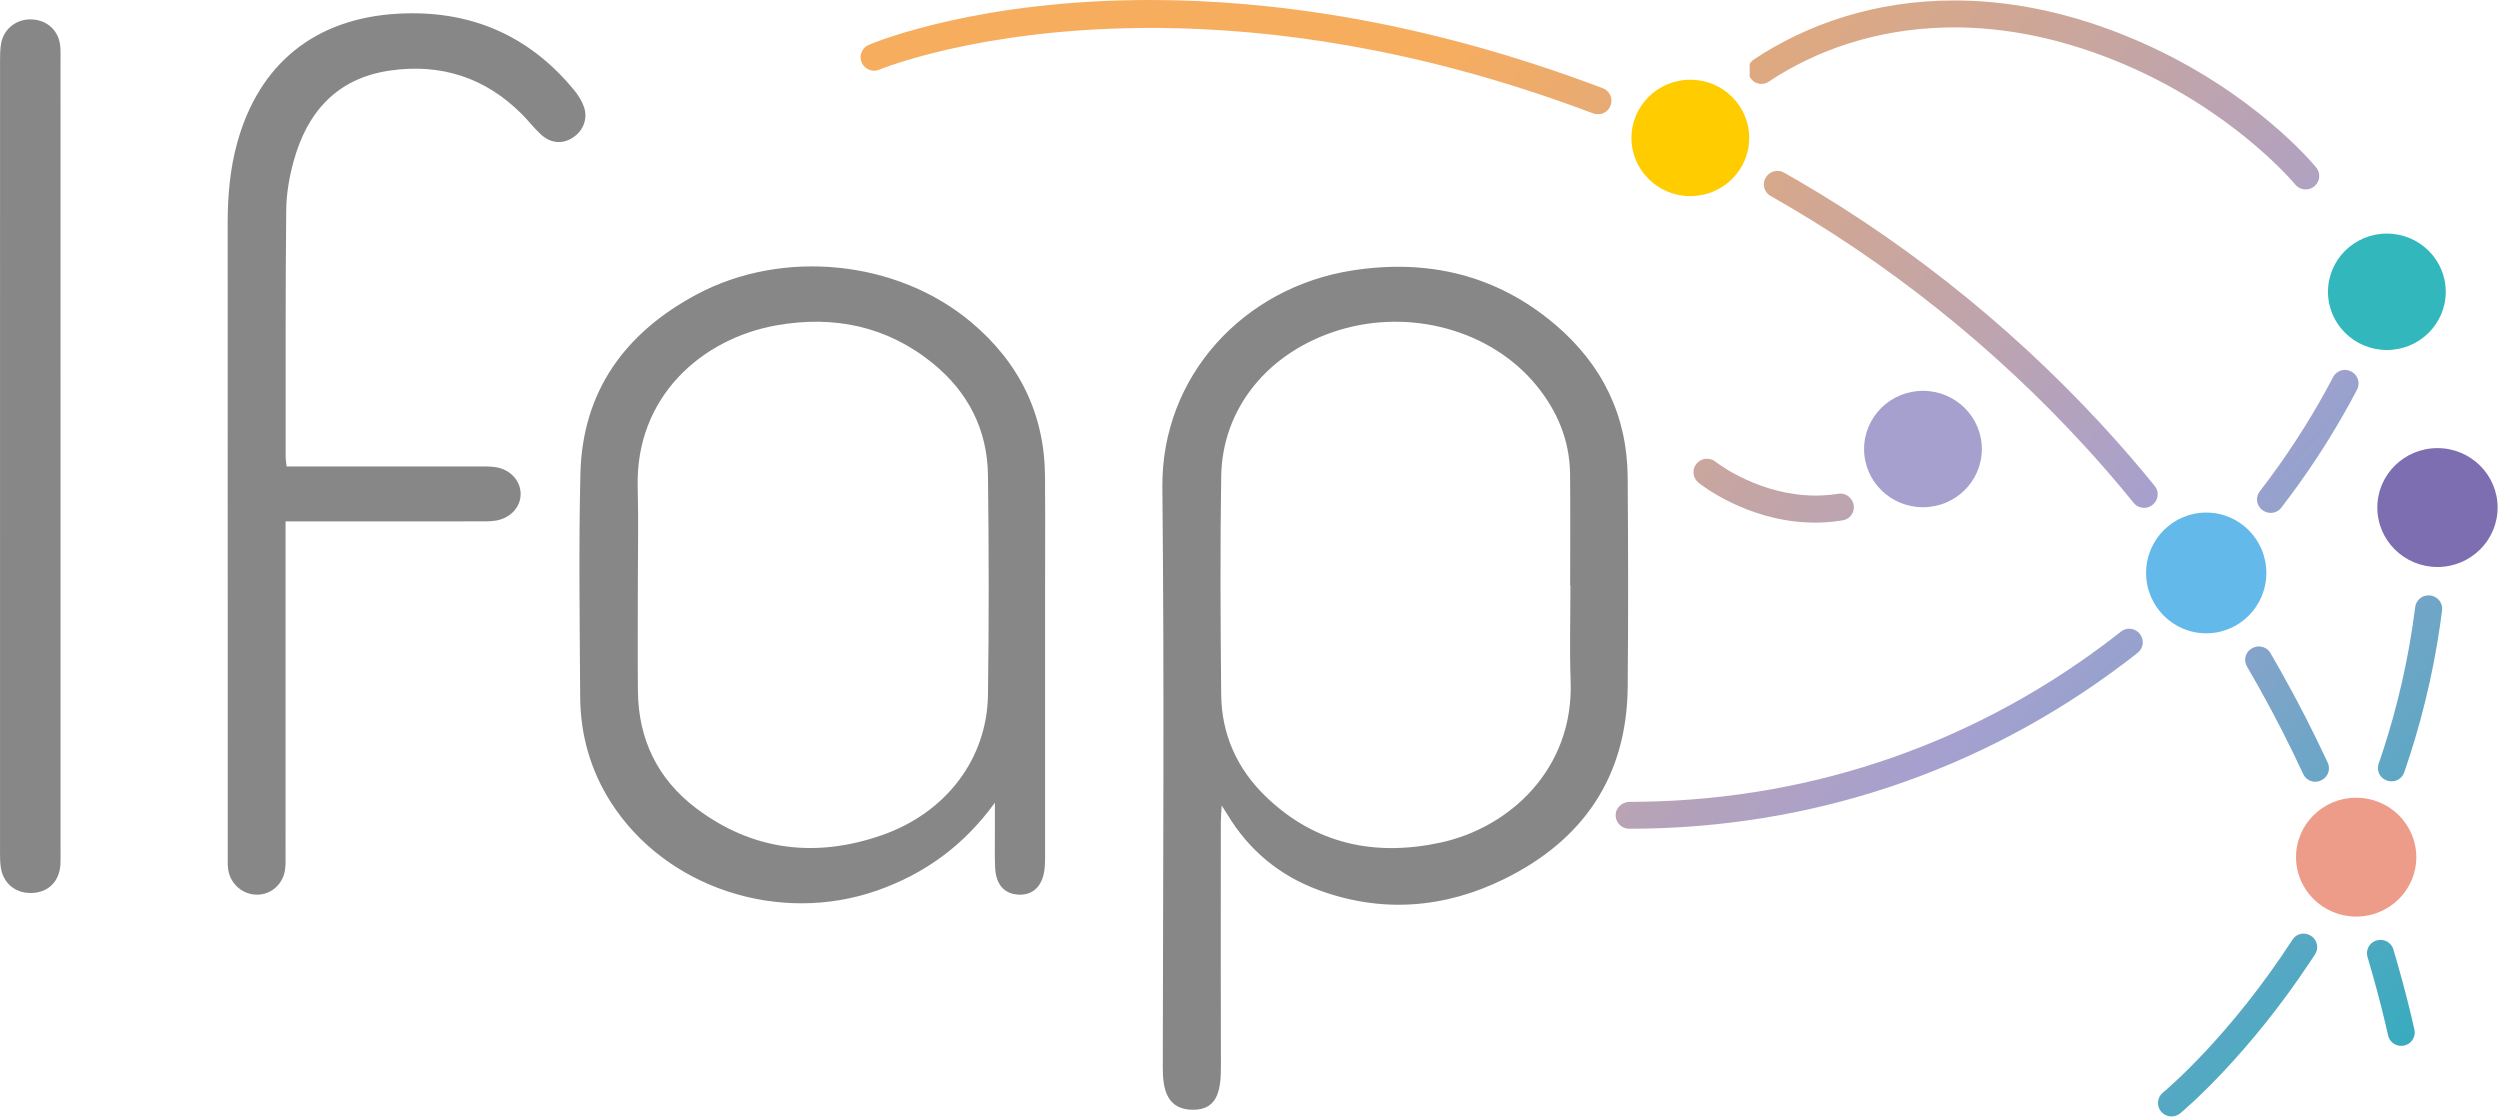
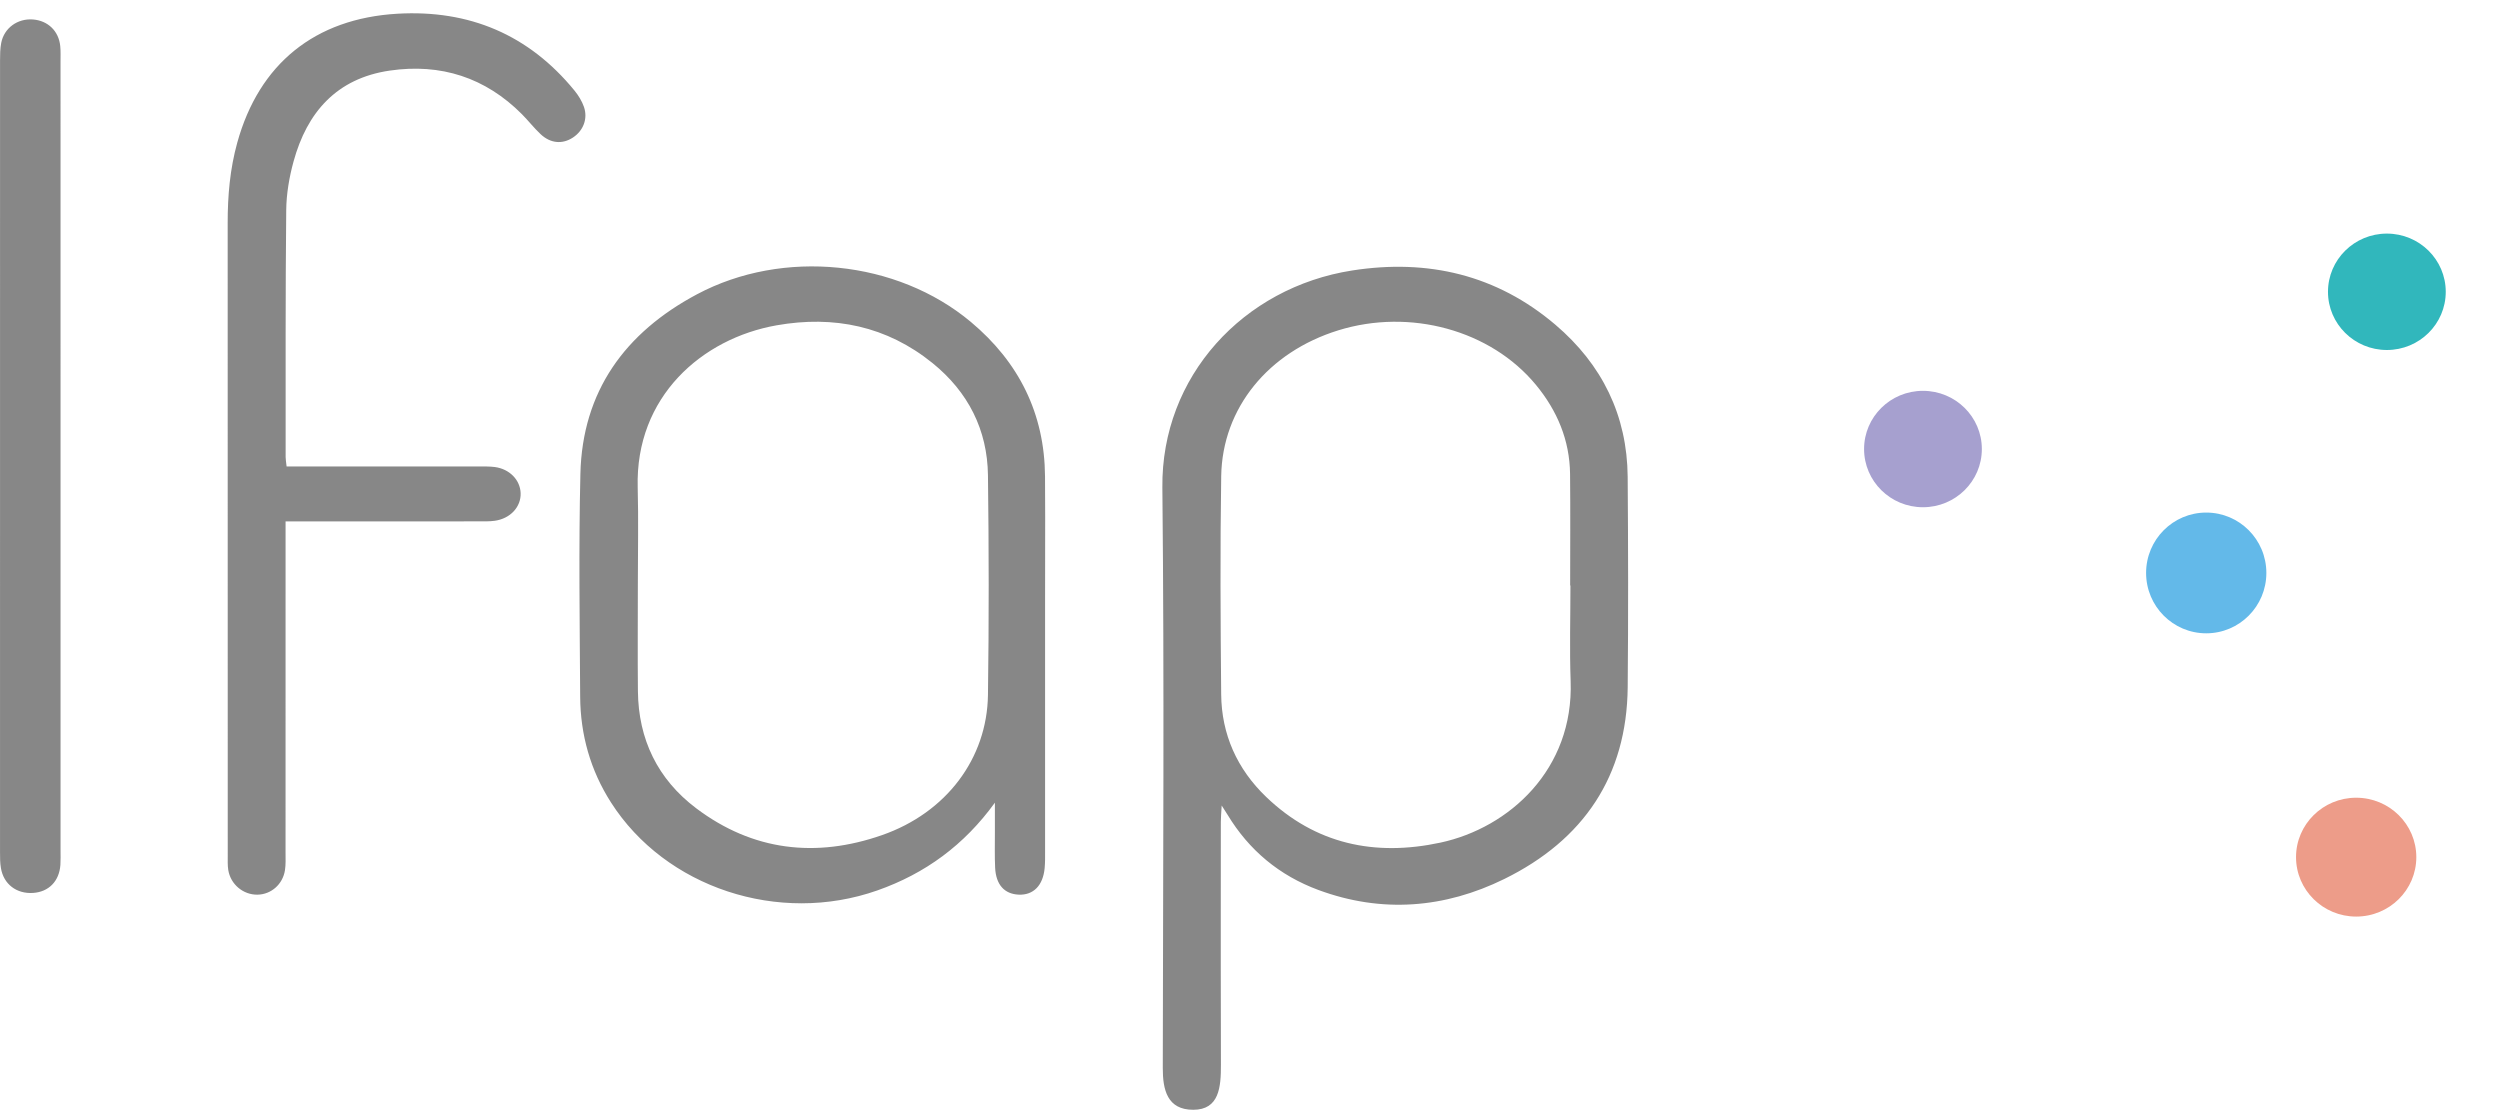
<svg xmlns="http://www.w3.org/2000/svg" width="114" height="51" viewBox="0 0 114 51">
  <defs>
    <linearGradient id="small-color-a" x1="122.899%" x2="21.791%" y1="90.518%" y2="27.752%">
      <stop offset="0%" stop-color="#00B1B6" />
      <stop offset="49.388%" stop-color="#A6A0CF" />
      <stop offset="100%" stop-color="#F7AD5E" />
    </linearGradient>
  </defs>
  <g fill="none" fill-rule="evenodd">
    <g transform="translate(74.394 3.636)">
-       <path fill="#FC0" d="M2.685,-2.10251333e-14 C1.202,-2.10251333e-14 -6.73647253e-14,1.188 -6.73647253e-14,2.654 C-6.73647253e-14,4.119 1.202,5.308 2.685,5.308 C4.168,5.308 5.37,4.119 5.37,2.654 C5.37,1.188 4.168,-2.10251333e-14 2.685,-2.10251333e-14" />
      <path fill="#A6A0CF" d="M13.293,14.186 C11.81,14.186 10.608,15.374 10.608,16.84 C10.608,18.306 11.81,19.494 13.293,19.494 C14.776,19.494 15.978,18.306 15.978,16.84 C15.978,15.374 14.776,14.186 13.293,14.186" />
      <path fill="#31B7BC" d="M34.447,12.324 C35.93,12.324 37.132,11.136 37.132,9.67 C37.132,8.204 35.93,7.016 34.447,7.016 C32.964,7.016 31.762,8.204 31.762,9.67 C31.762,11.136 32.964,12.324 34.447,12.324" />
      <path fill="#63B9E9" d="M26.21,19.737 C24.696,19.737 23.468,20.969 23.468,22.49 C23.468,24.011 24.696,25.243 26.21,25.243 C27.724,25.243 28.952,24.011 28.952,22.49 C28.952,20.969 27.724,19.737 26.21,19.737" />
      <path fill="#ED9C89" d="M33.048,32.74 C31.534,32.74 30.305,33.953 30.305,35.45 C30.305,36.947 31.534,38.16 33.048,38.16 C34.562,38.16 35.79,36.947 35.79,35.45 C35.79,33.953 34.562,32.74 33.048,32.74" />
-       <path fill="#7C6EB0" d="M36.754,16.798 C35.24,16.798 34.012,18.012 34.012,19.508 C34.012,21.005 35.24,22.219 36.754,22.219 C38.268,22.219 39.497,21.005 39.497,19.508 C39.497,18.012 38.268,16.798 36.754,16.798" />
    </g>
-     <path fill="url(#small-color-a)" d="M105.045,42.573 L105.148,42.582 C105.216,42.594 105.284,42.617 105.347,42.654 L105.347,42.654 L105.352,42.657 L105.358,42.66 L105.442,42.718 C105.678,42.911 105.739,43.253 105.567,43.517 L105.567,43.517 L105.368,43.819 C102.526,48.112 99.73,50.505 99.435,50.752 L99.41,50.772 L99.32,50.832 C99.227,50.884 99.124,50.909 99.022,50.909 L99.022,50.909 L98.915,50.9 C98.773,50.875 98.64,50.802 98.542,50.682 L98.542,50.682 L98.485,50.6 C98.338,50.344 98.394,50.012 98.632,49.82 L98.632,49.82 L98.64,49.813 C98.821,49.663 101.682,47.252 104.539,42.847 C104.653,42.671 104.847,42.573 105.045,42.573 L105.045,42.573 Z M108.551,42.858 L108.649,42.866 C108.875,42.903 109.072,43.065 109.14,43.299 L109.14,43.299 L109.302,43.857 C109.616,44.954 109.871,45.934 110.098,46.952 L110.098,46.952 L110.111,47.049 C110.128,47.339 109.93,47.608 109.636,47.676 L109.636,47.676 L109.537,47.69 C109.24,47.71 108.964,47.514 108.897,47.216 L108.897,47.216 L108.784,46.72 C108.552,45.733 108.287,44.756 107.958,43.634 L107.958,43.634 L107.938,43.54 C107.902,43.257 108.071,42.982 108.351,42.891 L108.351,42.891 L108.363,42.888 C108.426,42.867 108.489,42.858 108.551,42.858 L108.551,42.858 Z M97.093,28.669 L97.194,28.678 C97.326,28.7 97.452,28.766 97.547,28.873 L97.547,28.873 L97.551,28.878 L97.556,28.882 L97.617,28.965 C97.778,29.222 97.729,29.564 97.485,29.76 L97.485,29.76 L97.397,29.83 L97.397,29.83 L97.309,29.9 L96.855,30.248 C90.319,35.185 82.53,37.791 74.29,37.791 L74.29,37.791 L74.201,37.784 C73.882,37.739 73.643,37.45 73.676,37.113 L73.676,37.113 L73.693,37.02 C73.768,36.75 74.035,36.563 74.326,36.563 L74.326,36.563 L74.894,36.559 C82.822,36.432 90.298,33.802 96.548,28.933 L96.548,28.933 L96.629,28.869 L96.629,28.869 L96.711,28.805 C96.823,28.713 96.96,28.669 97.093,28.669 L97.093,28.669 Z M103.005,29.478 L103.094,29.484 C103.27,29.51 103.433,29.61 103.531,29.777 L103.531,29.777 L103.999,30.594 C104.769,31.961 105.486,33.359 106.146,34.782 L106.146,34.782 L106.181,34.877 C106.259,35.167 106.108,35.477 105.819,35.596 L105.819,35.596 L105.814,35.598 L105.809,35.6 L105.717,35.631 L105.717,35.631 L105.624,35.645 L105.624,35.645 L105.532,35.646 C105.318,35.63 105.12,35.5 105.025,35.293 L105.025,35.293 L104.55,34.295 C103.904,32.97 103.208,31.669 102.464,30.396 L102.464,30.396 L102.419,30.3 C102.322,30.041 102.411,29.742 102.652,29.586 L102.652,29.586 L102.657,29.583 C102.768,29.51 102.888,29.478 103.005,29.478 L103.005,29.478 Z M110.736,27.149 L110.768,27.15 L110.776,27.151 L110.783,27.151 L110.877,27.163 C111.181,27.226 111.399,27.512 111.359,27.829 L111.359,27.829 L111.269,28.495 C110.918,30.921 110.343,33.165 109.632,35.22 L109.632,35.22 L109.595,35.306 C109.508,35.469 109.353,35.579 109.18,35.616 L109.091,35.627 C109.002,35.633 108.91,35.619 108.822,35.584 L108.822,35.584 L108.81,35.58 L108.725,35.537 C108.483,35.393 108.372,35.097 108.467,34.823 L108.467,34.823 L108.668,34.227 C109.321,32.223 109.836,30.04 110.133,27.684 C110.172,27.379 110.429,27.149 110.736,27.149 L110.736,27.149 Z M77.84,20.919 L77.941,20.928 C78.042,20.945 78.141,20.987 78.227,21.056 L78.227,21.056 L78.235,21.062 C78.376,21.171 80.278,22.598 82.797,22.598 L83.051,22.593 C83.307,22.583 83.569,22.558 83.835,22.515 L83.835,22.515 L83.931,22.507 L83.931,22.507 L84.026,22.516 C84.181,22.544 84.323,22.634 84.416,22.768 L84.416,22.768 L84.42,22.773 L84.424,22.779 L84.472,22.859 C84.651,23.215 84.442,23.658 84.03,23.726 L84.03,23.726 L83.808,23.76 C83.501,23.802 83.151,23.832 82.772,23.832 L82.772,23.832 L82.482,23.826 C79.61,23.722 77.556,22.095 77.451,22.01 L77.451,22.01 L77.378,21.941 C77.18,21.72 77.167,21.383 77.36,21.147 L77.36,21.147 L77.439,21.066 C77.552,20.969 77.694,20.919 77.838,20.919 L77.838,20.919 L77.84,20.919 Z M106.928,16.868 L107.008,16.874 C107.062,16.881 107.115,16.895 107.167,16.918 L107.167,16.918 L107.179,16.923 L107.263,16.968 C107.528,17.135 107.633,17.482 107.482,17.767 L107.482,17.767 L107.105,18.468 C106.205,20.096 105.174,21.665 104.023,23.155 L104.023,23.155 L103.953,23.231 C103.877,23.3 103.787,23.347 103.692,23.37 L103.596,23.386 L103.596,23.386 L103.498,23.386 C103.367,23.376 103.237,23.324 103.131,23.231 L103.131,23.231 L103.127,23.227 L103.122,23.222 L103.05,23.147 C102.878,22.934 102.876,22.625 103.049,22.401 L103.049,22.401 L103.519,21.779 C104.598,20.317 105.559,18.782 106.392,17.194 C106.499,16.988 106.709,16.868 106.928,16.868 L106.928,16.868 Z M81.053,7.793 L81.155,7.801 C81.223,7.813 81.29,7.836 81.353,7.872 L81.353,7.872 L82.029,8.26 C87.421,11.405 92.376,15.455 96.604,20.212 L96.604,20.212 L97.165,20.854 C97.536,21.285 97.9,21.722 98.258,22.163 L98.258,22.163 L98.315,22.247 C98.462,22.507 98.393,22.844 98.144,23.03 L98.144,23.03 L98.14,23.034 L98.134,23.038 L98.043,23.095 C97.981,23.126 97.914,23.146 97.847,23.155 L97.745,23.158 C97.576,23.151 97.411,23.073 97.296,22.932 L97.296,22.932 L96.767,22.289 C96.411,21.862 96.049,21.441 95.68,21.025 L95.68,21.025 L95.136,20.422 C90.94,15.83 86.046,11.937 80.74,8.937 L80.74,8.937 L80.66,8.883 C80.435,8.705 80.364,8.39 80.502,8.13 L80.502,8.13 L80.508,8.119 C80.619,7.911 80.834,7.793 81.053,7.793 L81.053,7.793 Z M89.115,0.021 L89.558,0.026 C91.936,0.084 94.527,0.613 97.274,1.773 L97.274,1.773 L97.607,1.916 C102.771,4.186 105.503,7.496 105.619,7.639 L105.619,7.639 L105.676,7.721 C105.823,7.977 105.767,8.309 105.528,8.501 L105.528,8.501 L105.445,8.558 C105.388,8.59 105.326,8.613 105.264,8.626 L105.17,8.637 C104.98,8.647 104.789,8.569 104.661,8.411 L104.661,8.411 C104.515,8.237 101.766,5.002 96.793,2.903 L96.793,2.903 L96.399,2.741 C93.782,1.69 91.326,1.247 89.086,1.249 L88.752,1.253 C85.535,1.321 82.779,2.309 80.649,3.727 L80.649,3.727 L80.557,3.777 C80.525,3.791 80.492,3.802 80.459,3.81 L80.358,3.825 C80.188,3.836 80.016,3.776 79.894,3.647 L79.894,3.647 L79.89,3.643 L79.886,3.638 L79.83,3.571 L79.83,3.571 L79.785,3.499 L79.785,2.916 L79.835,2.841 C79.872,2.793 79.918,2.75 79.973,2.714 C82.372,1.115 85.486,0.02 89.115,0.021 L89.115,0.021 Z M52.438,3.86357613e-14 C57.902,3.86357613e-14 64.917,0.927 73.091,4.025 L73.091,4.025 L73.183,4.068 C73.441,4.219 73.554,4.543 73.436,4.828 L73.436,4.828 L73.432,4.834 L73.43,4.84 L73.383,4.932 C73.292,5.075 73.146,5.17 72.985,5.201 L72.985,5.201 L72.754,5.201 L72.701,5.189 L72.701,5.189 L72.649,5.171 L72.067,4.955 C64.531,2.184 57.992,1.312 52.826,1.275 L52.431,1.274 L52.431,1.274 L52.042,1.276 C44.571,1.345 40.179,3.142 40.101,3.175 L40.101,3.175 L40.006,3.206 L40.006,3.206 L39.909,3.222 L39.909,3.222 L39.813,3.222 C39.591,3.205 39.386,3.068 39.292,2.85 L39.292,2.85 L39.26,2.755 C39.19,2.469 39.336,2.164 39.618,2.045 L39.618,2.045 L39.64,2.036 C40.12,1.835 44.745,3.86357613e-14 52.438,3.86357613e-14 Z" />
    <path fill="#878787" d="M70.925,14.807 C73.057,16.621 74.2,18.944 74.222,21.747 C74.246,24.943 74.252,28.139 74.223,31.335 C74.184,35.392 72.212,38.302 68.598,40.081 C65.88,41.418 63.014,41.654 60.119,40.583 C58.34,39.924 56.955,38.772 55.976,37.152 C55.917,37.054 55.853,36.958 55.709,36.731 C55.69,37.075 55.67,37.276 55.67,37.477 C55.669,39.056 55.667,40.512 55.667,41.943 L55.667,44.084 C55.667,45.516 55.669,46.972 55.674,48.55 C55.677,49.565 55.602,50.606 54.411,50.606 C53.22,50.606 53.021,49.685 53.023,48.701 C53.033,39.621 53.096,31.306 53.004,22.227 C52.952,17.17 56.69,13.109 61.664,12.333 C65.112,11.795 68.251,12.533 70.925,14.807 Z M44.271,14.68 C46.465,16.516 47.632,18.86 47.653,21.722 L47.66,23.586 L47.66,23.586 L47.656,27.314 L47.656,27.314 C47.656,31.139 47.657,34.964 47.656,38.789 C47.656,39.054 47.661,39.322 47.636,39.587 C47.562,40.38 47.122,40.824 46.455,40.796 C45.802,40.768 45.416,40.345 45.378,39.569 C45.353,39.038 45.368,38.504 45.367,37.972 C45.367,37.516 45.367,37.059 45.367,36.602 C43.971,38.532 42.192,39.835 40.006,40.604 C35.509,42.187 30.341,40.475 27.861,36.592 C26.921,35.121 26.467,33.501 26.456,31.773 C26.436,28.385 26.386,24.994 26.466,21.607 C26.555,17.849 28.495,15.17 31.782,13.42 C35.708,11.329 40.904,11.862 44.271,14.68 Z M26.194,4.127 C26.375,4.348 26.534,4.607 26.628,4.874 C26.815,5.415 26.597,5.962 26.126,6.272 C25.646,6.587 25.105,6.544 24.651,6.118 C24.349,5.835 24.095,5.505 23.803,5.211 C22.137,3.535 20.101,2.879 17.772,3.219 C15.35,3.572 13.998,5.125 13.386,7.364 C13.189,8.082 13.059,8.841 13.052,9.583 C13.014,13.337 13.027,17.091 13.025,20.845 C13.025,20.961 13.048,21.077 13.069,21.27 L13.886,21.27 C16.532,21.27 19.18,21.27 21.826,21.272 C22.071,21.272 22.318,21.265 22.56,21.296 C23.234,21.384 23.719,21.882 23.741,22.486 C23.763,23.114 23.271,23.65 22.558,23.748 C22.316,23.781 22.07,23.774 21.824,23.774 L17.854,23.776 L17.854,23.776 L13.022,23.776 L13.022,24.712 C13.022,29.435 13.023,34.158 13.021,38.881 C13.021,39.147 13.035,39.417 12.995,39.678 C12.895,40.328 12.362,40.788 11.739,40.797 C11.088,40.806 10.511,40.325 10.408,39.667 C10.375,39.454 10.385,39.232 10.385,39.015 C10.384,29.399 10.385,19.783 10.382,10.167 C10.381,8.927 10.487,7.702 10.82,6.502 C11.814,2.913 14.357,0.845 18.121,0.626 C21.403,0.436 24.116,1.586 26.194,4.127 Z M1.502,0.888 C2.184,0.94 2.679,1.414 2.747,2.1 C2.77,2.34 2.76,2.583 2.76,2.826 L2.761,20.843 L2.761,20.843 L2.761,38.788 C2.761,39.006 2.769,39.225 2.754,39.442 C2.7,40.187 2.221,40.672 1.505,40.718 C0.753,40.765 0.165,40.319 0.042,39.585 C0.001,39.348 0.001,39.102 0.001,38.861 C-0.001,26.825 -0.001,14.789 0.002,2.753 C0.002,2.487 0.006,2.217 0.055,1.958 C0.187,1.277 0.801,0.834 1.502,0.888 Z M61.02,15.065 C57.835,16.054 55.737,18.608 55.687,21.709 C55.636,25.027 55.655,28.345 55.686,31.663 C55.702,33.49 56.414,35.07 57.736,36.338 C59.981,38.493 62.69,39.068 65.686,38.423 C68.819,37.748 71.766,35.085 71.621,31.058 C71.569,29.607 71.612,28.152 71.612,26.698 L71.599,26.698 C71.599,25.003 71.613,23.307 71.595,21.612 C71.577,20.076 71.012,18.729 70.037,17.548 C67.975,15.053 64.3,14.046 61.02,15.065 Z M35.415,14.834 C32.009,15.434 28.966,18.089 29.079,22.224 C29.119,23.699 29.085,25.176 29.086,26.653 C29.086,28.274 29.073,29.896 29.089,31.518 C29.111,33.712 29.986,35.53 31.747,36.858 C34.327,38.803 37.206,39.135 40.225,38.08 C43.15,37.058 45.01,34.59 45.051,31.69 C45.098,28.351 45.093,25.011 45.051,21.671 C45.025,19.597 44.147,17.871 42.523,16.556 C40.439,14.87 38.027,14.374 35.415,14.834 Z" />
  </g>
</svg>